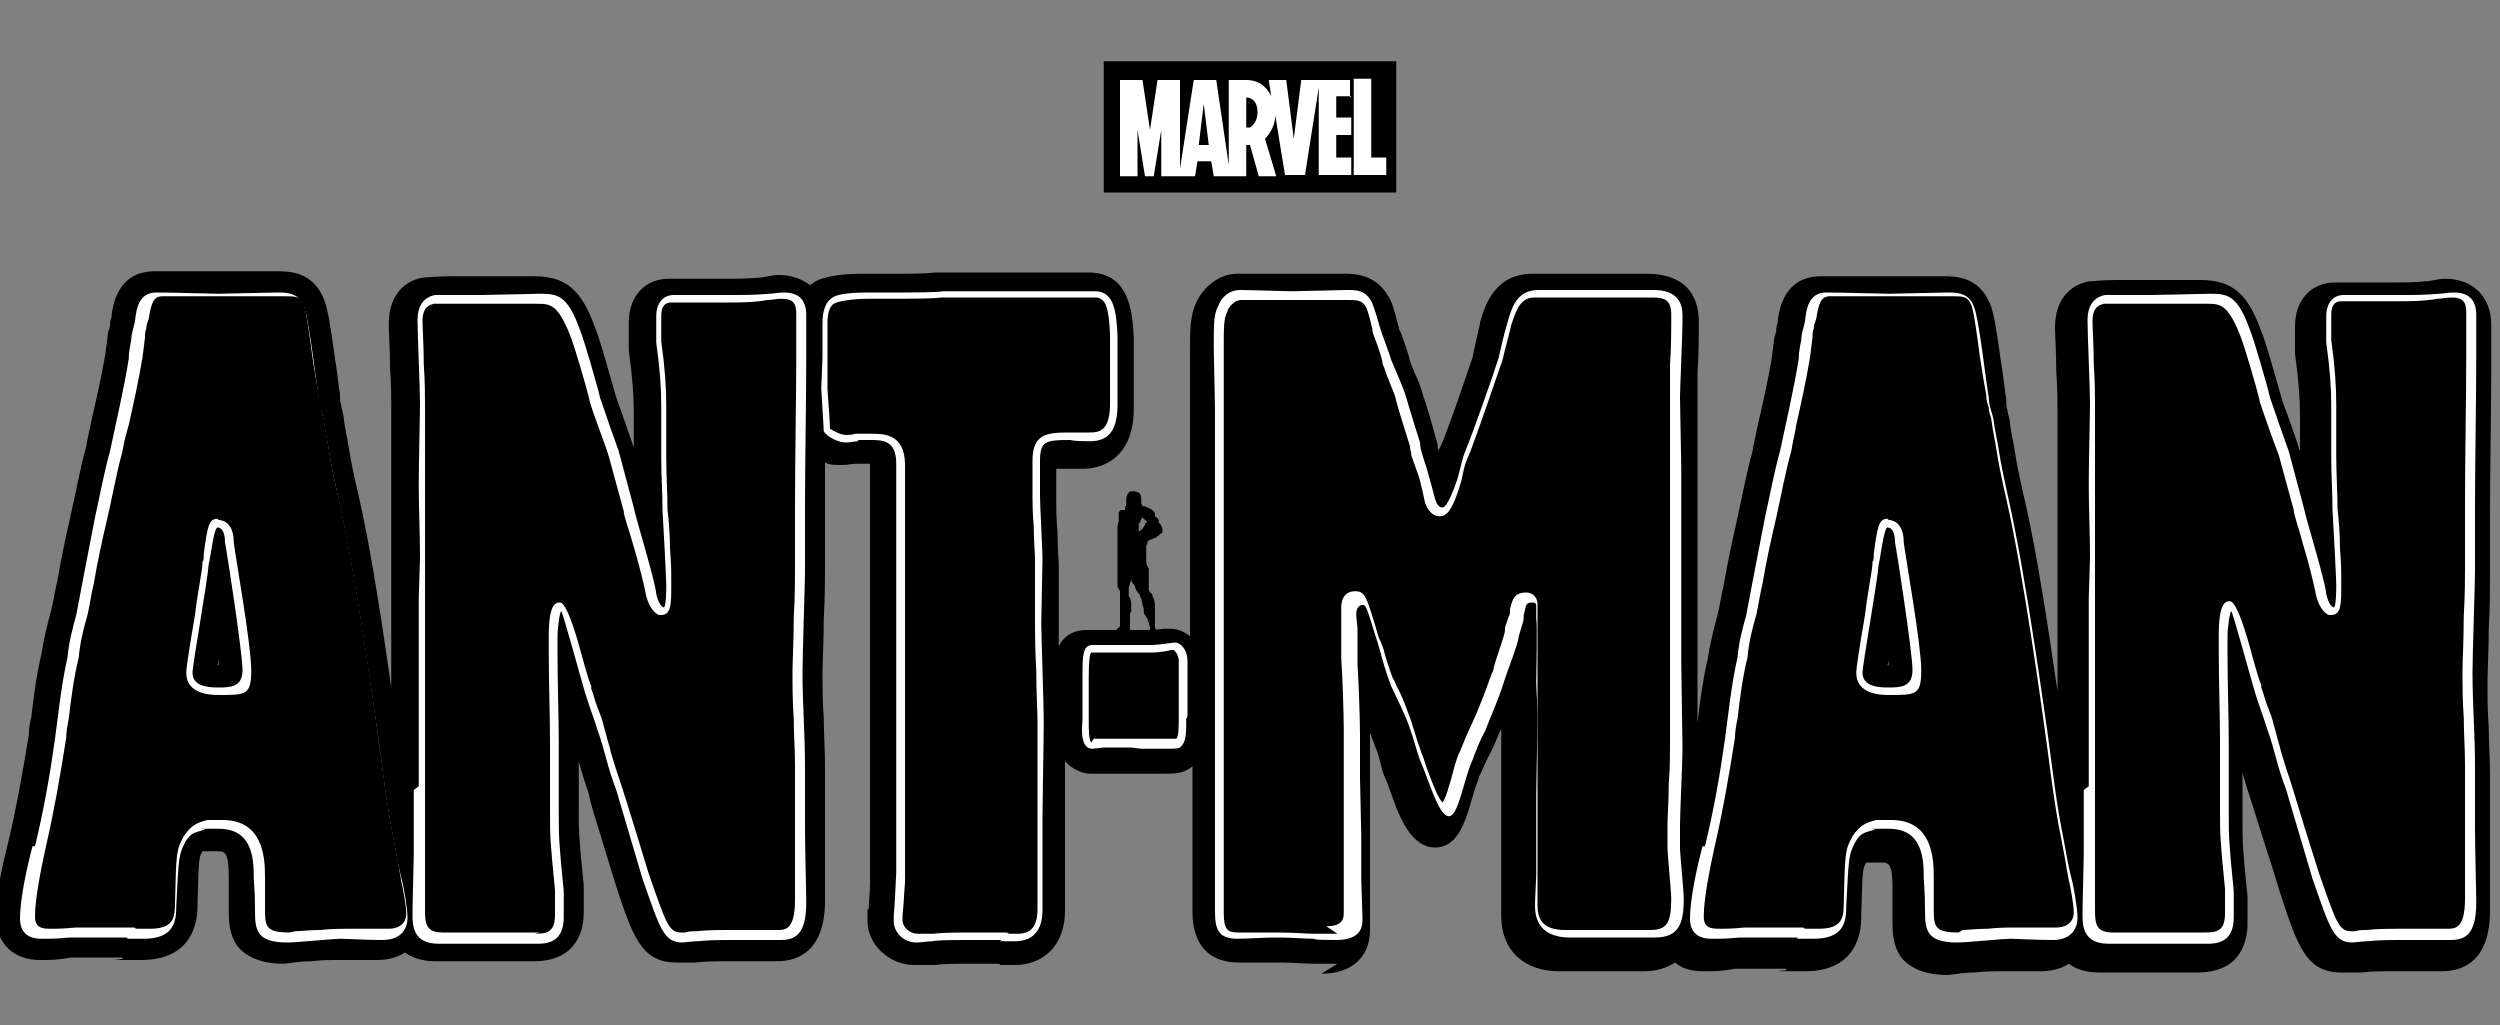
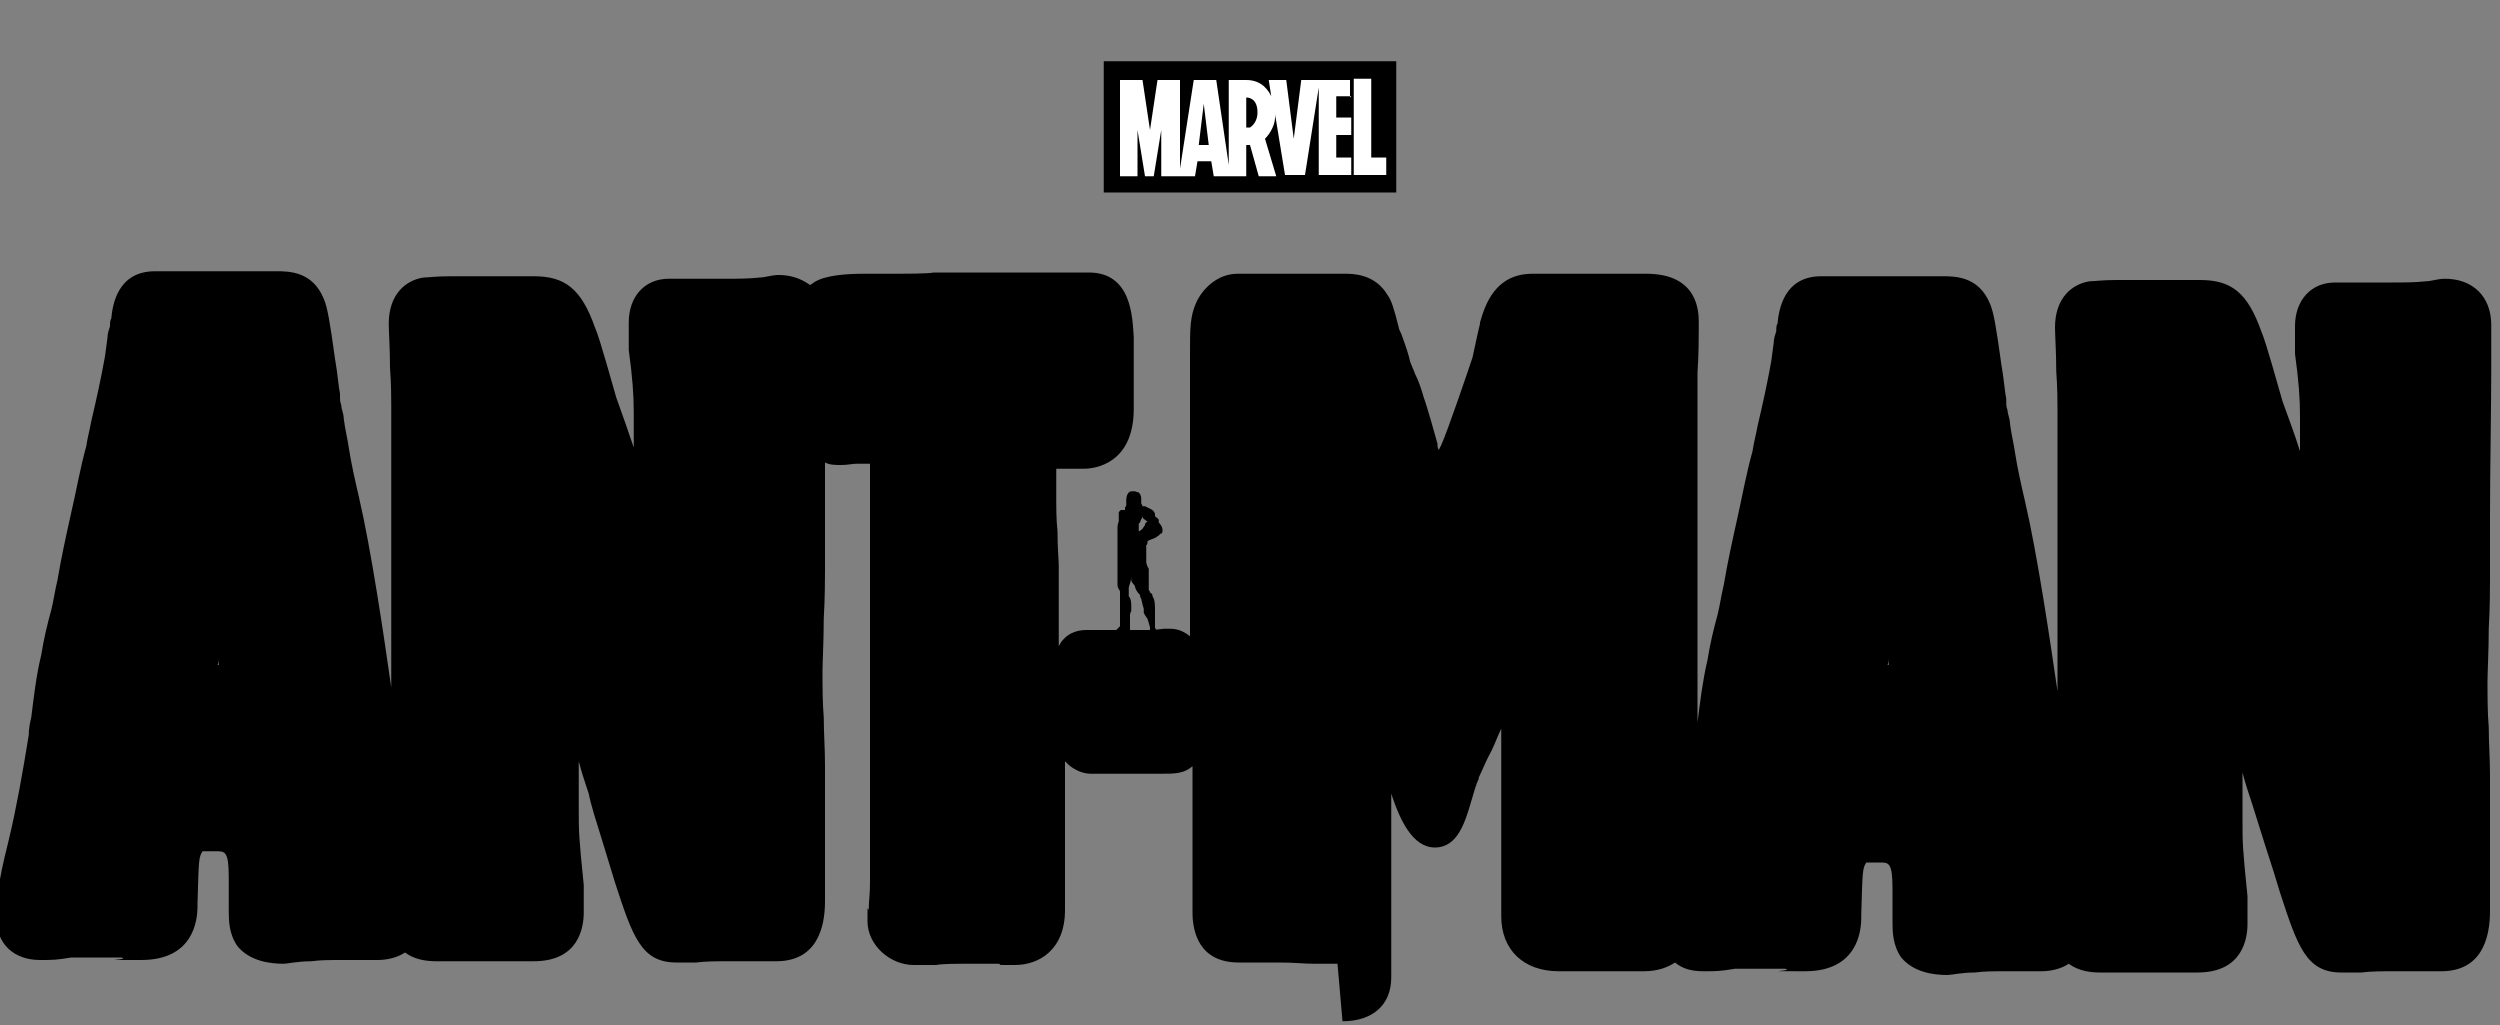
<svg xmlns="http://www.w3.org/2000/svg" viewBox="0 0 200 82" data-name="LIVE BRANDS" id="LIVE_BRANDS">
  <rect x="0" y="0" width="200" height="82" fill="#808080" stroke="none" />
  <defs>
    <style>
      .cls-1 {
        fill: #fff;
      }
    </style>
  </defs>
  <g>
    <path d="M92.6,50.8s0-.1,0-.1c0,0-.1-.3-.2-.5,0,0,0-.1,0-.2,0,0,0,0,0,0,0-.4,0-.8,0-1.2,0-.4,0-.8-.2-1.1,0,0,0,0,0,0,0-.1,0-.2-.2-.3,0,0,0-.1-.1-.2,0,0,0-.2,0-.2,0,0,0-.1,0-.2,0,0,0,0,0,0,0-.1,0-.2,0-.3,0,0,0,0,0,0,0,0,0,0,0,0,0,0,0,0,0,0,0,0,0,0,0,0,0,0,0,0,0,0,0,0,0,0,0,0,0,0,0,0,0,0,0,0,0-.1,0-.2v-.8c-.2-.3-.2-.6-.3-.8.1.5.3,1.3.3,1.6,0-.4-.1-.8-.2-1.1,0,0,0,0,0,0,0,0,0,0,0,0,0,0,0-.1,0-.2,0-.1,0-.2,0-.3,0-.2,0-.3,0-.5,0,0,0,0,0,0,0,0,0,0,0,0v-.2c0,0,0,0,0,0,0,0,0,0,0,0h0s0,0,0,0c0,0,0,0,0-.2,0,0,0-.1,0-.1,0,0,0,0,0-.1.1,0,.1-.2.1-.3,0,0,0,0,0,0,.3-.2.6-.2.8-.4,0,0,.2-.1.2-.2,0,0,0,0,0,0t0,0s0,0,0,0c0,0,0,0,.1,0,0,0,.1-.1.1-.2,0,0,0,0,0,0h0s0,0,0,0c0,0,0,0,0,0,0,0,0,0,0-.1,0,0,0,0,0,0,0,0,0,0,0,0,0-.2-.1-.4-.3-.6,0,0,0-.2,0-.2,0-.1-.2-.2-.3-.3,0,0,0,0,0,0,0,0,0-.1,0-.2,0,0-.1-.3-.4-.4,0,0,0,0,0,0h0c0,0-.4-.2-.4-.2,0,0-.1,0-.2,0,0,0,0-.1-.1-.2,0-.1,0-.3,0-.3,0-.2,0-.4-.2-.6l.3-.4s0,0,0,0l-.3.4c-.1,0-.2-.1-.4-.1-.2,0-.3,0-.4.1l-.3-.3s0,0,0,0l.3.3c-.1.1-.2.3-.2.6,0,0,0,.2,0,.4,0,0,0,.1-.1.2,0,0,0,.2,0,.2,0,0,0,0-.1,0,0,0,0,0,0,0,0,0,0,0-.1,0,0,0,0,0-.1,0,0,0-.1,0-.2.2,0,0,0,0,0,.2,0,0,0,.2,0,.3,0,0,0,.1,0,.2,0,0-.1.3-.1.4,0,0,0,.3,0,.4,0,0,0,0,0,.1,0,0,0,.2,0,.3,0,.2,0,.4,0,.7,0,.2,0,.4,0,.7,0,.2,0,.4,0,.6,0,0,0,0,0,0,0,0,0,.1,0,.2,0,.4,0,.9,0,1.3,0,0,0,0,0,0,0,.1,0,.3,0,.4,0,.2.1.3.2.5v.2h0s0,.1,0,.2c0,0,0,0,0,.1,0,0,0,.1,0,.2,0,.4,0,.7,0,1.1,0,0,0,0,0,0,0,.2,0,.4,0,.6,0,.1,0,.2,0,.4-.1.1-.3.3-.4.4,0,0,0,0-.1,0,0,0,0,0-.1,0,0,0,0,0-.1,0,0,0,0,0,0,0,0,0,0,0,0,.1,0,0,0,0,0,0,.1,0,.2,0,.3,0,.2,0,.3,0,.5,0,.1,0,.2-.1.4-.1,0,0,.2,0,.3,0,0,0,0,0,0,0,0,0,0,0,0,0,0-.1,0-.3,0-.4,0,0,0,0,0,0,0,0,0,0,0,0,0,0,0,0,0,0,0-.1,0-.2,0-.3,0,0,0-.2,0-.2,0,0,0-.2,0-.2,0,0,0-.2,0-.2,0,0,0-.2.1-.3,0-.1,0-.3,0-.4,0,0,0,0,0,0,0-.2,0-.6-.2-.8,0,0,0-.2,0-.3,0,0,0-.1,0-.2,0,0,0-.2,0-.2,0,0,0,0,0,0,.1-.3.2-.6.2-.9,0,0,0,0,0,.1,0,0,0,.2,0,.2,0,.2.2.3.3.5,0,.2.2.5.4.7,0,0,0,.2.1.3,0,0,.1.5.2.8,0,0,0,.2,0,.3,0,0,0,.1.3.5.1.3.2.7.2.7,0,0,0,0,0,0,0,.1,0,.2,0,.3,0,0,0,.2,0,.3,0,.1,0,.2,0,.3,0,0,0,0,0,0,0,0,0,.1,0,.2,0,0,0,0,0,0,0,0,0,0,0,0h0s0,0,0,0c0,0,0,0,0,0,0,0,.1,0,.2.1,0,0,0,0,0,0,0,0,0,0,.1,0,0,0,.1,0,.2,0,0,0,.1-.1.2-.2h0s0,0,0,0c0,0,0,0,0,0,0,0,0-.2,0-.2ZM91.2,43h0s0,0,0,0h0s0,0,0,0c0,0,0,0,0,0ZM91.6,42h0s0,0,0,0c0,0,0,0,0,0,0,0,0,0,0,0,0,0-.2.3-.2.3,0,0-.2.2-.3.2,0,0,0,0,0,0,0,0,0-.1,0-.1,0,0,0-.1,0-.2,0,0,0-.1,0-.1,0,0,0-.1,0-.2,0,0,.1-.1.1-.1,0-.1.2-.4.2-.5,0,0,0,.2.1.2,0,0,0,0,0,0,0,0,0,0,0,0,0,0,.2.2.3.2l-.2.2ZM89.5,49.6h0s0,0,0,0ZM92.6,50.9s0,0,0,0c0,0,0,0,0,0h0ZM92.6,50.9h0s0,0,0,0ZM91.2,43h0ZM88.9,44.1h0s0,0,0,0h0Z" data-name="ANT-mMAN Sil" id="ANT-mMAN_Sil" />
-     <path d="M107,77.1c-.1,0-.3,0-1.3,0-.3,0-.5,0-.6,0,0,0,0,0,0,0-.8,0-1.5-.1-2.8-.1s-.9,0-1.5,0c-.6,0-1.2,0-1.7,0-3.2,0-3.7-2.5-3.7-4s0-3,0-5.3c0-2.4,0-5,0-5.9s0-.3,0-.5c-.7.6-1.4.6-2.6.6h0c0,0-.1,0-.2,0,0,0-.1,0-.3,0s-.4,0-.6,0c-.2,0-.4,0-.6,0-.2,0-.4,0-.7,0,0,0-.1,0-.2,0,0,0-.3,0-.5,0-.4,0-.8,0-.9,0h0c-.3,0-.5,0-.6,0,0,0,0,0,0,0,0,0-.2,0-.2,0-.3,0-.5,0-.7,0h0c-.7,0-1.3-.3-1.8-.7-.1-.1-.2-.2-.3-.3,0,.2,0,.4,0,.6,0,1.6,0,3.3,0,3.9s0,1.6,0,2.4c0,.8,0,1.6,0,2.5s0,.7,0,1.2c0,.7,0,1.1,0,1.3,0,3.2-2.1,4.4-4,4.4s-.9,0-1.3-.1h-.1c-.6,0-1.2,0-1.9,0h-.9c-.3,0-1.7,0-2.1.1-.1,0-.2,0-.4,0s-.2,0-.4,0c-.3,0-.6,0-1,0-1.9,0-3.7-1.6-3.7-3.5s0-.6.1-1c0-.6.1-1.1.1-2.1v-.8c0-1.7,0-4.1,0-6.3,0-2.3,0-4.6,0-6.4s0-1.8,0-3.1c0-1.4,0-2.8,0-3.4,0-.9,0-1.7,0-2.6,0-.8,0-1.7,0-2.5v-5.4c0-.4,0-1,0-1.6,0-.5,0-1.1,0-1.4s0,0,0,0c-.1,0-.2,0-.3,0h-.8c-.3,0-.7.1-1.2.1s-.9,0-1.3-.2c0,1.3,0,2.4,0,3.3s0,1.4,0,2.4c0,1.2,0,2.4,0,2.9s0,2.2-.1,3.9c0,1.7-.1,3.5-.1,4.2,0,1.2,0,2.5.1,3.7,0,1.2.1,2.5.1,3.8s0,1.7,0,2.6c0,.8,0,1.6,0,2.4s0,1.5,0,2.7c0,1.3,0,2.7,0,3.2,0,2.2-.7,4.8-3.9,4.8s-.8,0-1.3,0c-.8,0-1.5,0-2.3,0-1.2,0-2.1,0-2.8.1,0,0-.2,0-.3,0-.1,0-.4,0-.6,0-.3,0-.5,0-.7,0-2.8,0-3.5-2.1-4.9-6.4,0,0,0,0,0,0-.3-1-.7-2.3-1.1-3.6-.4-1.3-.8-2.5-1-3.5-.3-.9-.6-1.8-.8-2.6,0,0,0,0,0-.1,0,.4,0,.7,0,1.1,0,1.2,0,2.5,0,2.9,0,1.7,0,2.1.4,6,0,0,0,.1,0,.2,0,.2,0,.6,0,.9,0,.4,0,.8,0,1.1,0,1.2-.4,3.9-4,3.9s-1.3,0-2.3,0c-1,0-2.1,0-2.4,0s-.8,0-1.4,0c-.7,0-1.4,0-1.7,0-.7,0-1.7-.1-2.5-.7-.6.4-1.4.6-2.2.6s-.9,0-1.8,0c-.6,0-1.4,0-1.6,0s-1.2,0-1.9.1c-1.1,0-1.9.2-2.2.2-1.1,0-2.7-.2-3.7-1.4-.7-1-.7-2.1-.7-2.9,0-.1,0-.8,0-1.2,0-.7,0-1.1,0-1.4h0c0-2.1-.3-2.1-1-2.1s-.1,0-.3,0c-.1,0-.3,0-.5,0-.1,0-.2,0-.3,0,0,0,0,0,0,0-.3.5-.3.6-.4,4.2,0,0,0,.2,0,.2,0,1.1-.3,4.3-4.5,4.3s-.7,0-1.6-.2c-.5,0-.8,0-2,0s-1.4,0-2,0c-1.2.2-1.5.2-2.5.2-2.1,0-3.5-1.3-3.5-3.4s.5-4.2,1-6.2c.6-2.5,1.1-5.3,1.6-8.4,0-.5.1-1,.2-1.4.2-1.6.4-3.4.8-5,.2-1.3.5-2.5.8-3.6.2-.8.3-1.6.5-2.4.3-1.8.7-3.6,1.1-5.4.4-1.7.7-3.5,1.2-5.3.1-.7.3-1.4.4-2,.4-1.7.8-3.5,1.1-5.2l.2-1.5c0-.3.1-.6.2-.9,0-.2,0-.5.1-.6h0c.1-1.1.5-3.8,3.5-3.8s1.4,0,2.6,0c1,0,2.1,0,2.4,0s1.4,0,2.3,0c1,0,2,0,2.4,0,1,0,2.9,0,3.8,2.2.3.7.5,1.9.9,4.8.2,1.1.3,2.4.4,2.8,0,0,0,.2,0,.2,0,.2,0,.5.1.7,0,.3.2.7.2,1.1.1.8.3,1.6.4,2.3,0,0,0,0,0,0,.2,1.3.5,2.6.8,3.9,1,4.3,2,11.1,2.6,15.3,0-2.3,0-5.4,0-6.9,0-.2,0-.6,0-1.5,0-.6,0-1.5,0-1.7,0-.9,0-1.9,0-2.8,0-1,0-2,0-3s0-1.8,0-3.2c0-1.4,0-2.9,0-3.4s0-1.8-.1-3.1c0-1.5-.1-2.9-.1-3.5,0-2.4,1.4-3.5,2.8-3.7.4,0,.9-.1,2.2-.1h1.9c.4,0,1.9,0,2.9,0,1.1,0,1.6,0,1.8,0,2.5,0,3.8,1,4.9,4.1.4.9,1.4,4.6,1.7,5.6.5,1.4,1,2.8,1.4,4,0-.2,0-.5,0-.7,0-.8,0-1.8,0-2.1,0-1.4-.1-2.8-.4-5,0,0,0-.1,0-.2,0-.2,0-.5,0-.8,0-.4,0-.8,0-1.2,0-2.1,1.3-3.5,3.2-3.5s.5,0,1,0c.4,0,.7,0,.9,0h2.6c1,0,1.9,0,2.8-.1.4,0,.9-.2,1.5-.2,1,0,1.8.3,2.5.8,0,0,.2-.1.3-.2.9-.6,2.7-.7,4-.7s.7,0,1.3,0c.5,0,1.2,0,1.4,0,.5,0,2.5,0,2.9-.1,0,0,.2,0,.3,0h3.7c.4,0,.7,0,1.1,0,.4,0,.7,0,1,0s.7,0,.8,0c.1,0,.3,0,.4,0h5.1c3.4,0,3.5,3.5,3.6,5.2,0,0,0,0,0,0,0,.4,0,1.5,0,2.7,0,1.2,0,2.5,0,3,0,4.4-3.1,4.8-4,4.8s-.4,0-1,0c-.3,0-.5,0-.6,0-.2,0-.4,0-.6,0,0,.6,0,1.9,0,2.5,0,0,0,.1,0,.2,0,.3,0,1.4.1,2.3,0,1.4.1,2.3.1,2.7s0,1.5,0,2.7c0,1,0,2.2,0,2.5s0,.7,0,1.3c.5-1,1.4-1.3,2.2-1.3h0c.1,0,.4,0,.7,0,.2,0,.4,0,.5,0h1.3c.9,0,1.3,0,1.6,0,.2,0,.4,0,.5,0,.1,0,.2,0,.3,0,.1,0,.6,0,1.3-.1.3,0,.4,0,.5,0,.6,0,1.1.2,1.6.6,0-.7,0-1.3,0-1.6s0-1.9,0-3.3c0-1.5,0-3.1,0-3.7s0-1.4,0-2.4c0-1.2,0-2.2,0-2.7s0-1.1,0-2c0-.8,0-1.6,0-1.9s0-1.4,0-2.3c0-1.1,0-2.2,0-2.7,0-2,0-3,.5-4.1.5-1.1,1.7-2.3,3.3-2.3s1,0,2.1,0c.9,0,1.8,0,2.1,0s1.2,0,2,0c1.2,0,2,0,2.4,0,.6,0,2.4,0,3.4,1.7.3.4.5,1,.9,2.6h0c0,.1.1.3.2.5.4,1.1.6,1.7.7,2.2.1.3.3.7.4,1,.3.6.5,1.2.7,1.9.2.5,1,3.3,1.1,3.7,0,.2,0,.3.1.5,0,0,0,0,0,0,0,0,.2-.4.2-.4.5-1.1,2.1-5.8,2.5-7,.2-.9.4-1.9.6-2.7,0,0,0,0,0-.1.4-1.4,1.2-3.9,4.2-3.9s1.3,0,2.4,0c1.2,0,2.5,0,3,0s.9,0,1.6,0c.9,0,1.7,0,2.1,0,3.7,0,4.2,2.4,4.2,3.8s0,.5,0,.6h0c0,.6,0,2.1-.1,3.5,0,1,0,2.2,0,2.5s0,1.5,0,2.6c0,1.3,0,2.6,0,3.1s0,1.7,0,3c0,1.4,0,2.9,0,3.5v2.9s0,0,0,0c0,1.5,0,5.7,0,5.9,0,.5,0,1.9,0,3.3,0,.4,0,.9,0,1.3,0,0,0,0,0-.1.2-1.6.4-3.3.8-5,.2-1.3.5-2.5.8-3.6.2-.8.3-1.6.5-2.4.3-1.8.7-3.6,1.1-5.4.4-1.8.7-3.5,1.2-5.3.1-.7.3-1.4.4-2,.4-1.7.8-3.5,1.1-5.2l.2-1.5c0-.3.1-.6.2-.9,0-.2,0-.5.1-.6h0c.1-1.1.5-3.8,3.5-3.8s1.4,0,2.6,0c1,0,2.1,0,2.4,0s1.4,0,2.3,0c1,0,2,0,2.4,0,1,0,2.9,0,3.8,2.2.3.7.5,1.9.9,4.8.2,1.1.3,2.4.4,2.8,0,0,0,.2,0,.2,0,.2,0,.5.1.7,0,.3.2.7.2,1.1.1.8.3,1.6.4,2.3,0,0,0,0,0,0,.2,1.3.5,2.6.8,3.9,1,4.3,2,11.1,2.6,15.2,0-2.3,0-5.4,0-6.9,0-.2,0-.6,0-1.5,0-.6,0-1.5,0-1.7,0-.9,0-1.9,0-2.8,0-1,0-2,0-3s0-1.8,0-3.2c0-1.4,0-2.9,0-3.4s0-1.8-.1-3.1c0-1.5-.1-2.9-.1-3.5,0-2.4,1.4-3.5,2.8-3.7.4,0,.9-.1,2.2-.1h1.9c.4,0,1.9,0,2.9,0,1.1,0,1.6,0,1.8,0,2.5,0,3.8,1,4.9,4.1.4.9,1.4,4.6,1.7,5.6.5,1.4,1,2.7,1.4,4,0-.2,0-.5,0-.7,0-.8,0-1.8,0-2.1,0-1.4-.1-2.8-.4-5,0,0,0-.1,0-.2,0-.2,0-.5,0-.8,0-.4,0-.8,0-1.2,0-2.1,1.3-3.5,3.2-3.5s.5,0,1,0c.4,0,.7,0,.9,0h2.6c1,0,1.9,0,2.8-.1.4,0,.9-.2,1.5-.2,2.2,0,3.7,1.4,3.7,3.7,0,0,0,3.6,0,3.6,0,2.6-.1,8.5-.1,11.5s0,1.4,0,2.4c0,1.2,0,2.4,0,2.9s0,2.2-.1,3.9c0,1.7-.1,3.5-.1,4.2,0,1.2,0,2.5.1,3.7,0,1.2.1,2.5.1,3.8s0,1.7,0,2.6c0,.8,0,1.6,0,2.4s0,1.5,0,2.7c0,1.3,0,2.7,0,3.2,0,2.2-.7,4.8-3.9,4.8s-.8,0-1.3,0c-.8,0-1.5,0-2.3,0-1.2,0-2,0-2.8.1,0,0-.2,0-.3,0-.1,0-.4,0-.6,0-.3,0-.5,0-.7,0-2.8,0-3.5-2.1-4.9-6.4,0,0,0,0,0,0-.3-1-.7-2.3-1.1-3.5-.4-1.3-.8-2.5-1.1-3.5-.3-.9-.6-1.8-.8-2.6,0,0,0,0,0-.1,0,.4,0,.7,0,1.1,0,1.2,0,2.5,0,2.9,0,1.7,0,2.1.4,6,0,0,0,.1,0,.2,0,.2,0,.6,0,.9,0,.4,0,.8,0,1.1,0,1.2-.4,3.9-4,3.9s-1.3,0-2.3,0c-1,0-2.1,0-2.4,0s-.8,0-1.4,0c-.7,0-1.4,0-1.7,0-.7,0-1.7-.1-2.5-.7-.6.4-1.4.6-2.2.6s-.9,0-1.8,0c-.6,0-1.4,0-1.6,0s-1.2,0-1.9.1c-1.1,0-1.9.2-2.2.2-1.1,0-2.7-.2-3.7-1.4-.7-1-.7-2.1-.7-2.9,0-.1,0-.8,0-1.2,0-.7,0-1.1,0-1.4h0c0-2.1-.3-2.1-1-2.1s-.1,0-.3,0c-.1,0-.3,0-.5,0-.1,0-.2,0-.3,0,0,0,0,0,0,0-.3.5-.3.6-.4,4.2,0,0,0,.2,0,.2,0,1.1-.3,4.3-4.5,4.3s-.7,0-1.6-.2c-.5,0-.8,0-2,0s-1.4,0-2,0c-1.2.2-1.5.2-2.5.2s-1.7-.2-2.3-.7c-.6.4-1.4.7-2.5.7s-1.1,0-2,0c-.8,0-1.6,0-1.9,0s-.8,0-1.4,0c-.6,0-1.3,0-1.5,0-2.8,0-4.6-1.7-4.6-4.4s0-.6,0-1.3c0-.4,0-1.1,0-1.2s0-.1,0-.2c0-.6,0-1.4,0-2.2v-4c0-.4,0-1.7,0-2.9,0-1.3,0-2.7,0-3.2s0,0,0,0c-.3.6-.5,1.2-.8,1.8,0,0,0,0,0,0-.4.7-.7,1.5-1,2.1,0,0,0,0,0,.1-.2.4-.4,1.1-.6,1.8-.5,1.7-1.1,3.7-2.9,3.7s-2.8-2.2-3.5-4.3c-.2-.5-.3-.9-.5-1.3,0,0,0,0,0,0-.2-.4-.3-.9-.4-1.3-.1-.4-.2-.8-.4-1.2,0,0,0,0,0,0-.1-.4-.3-.7-.4-1.1,0,.5,0,.9,0,1.1v3.4c0,.3,0,1.3,0,2.1,0,1.1,0,2.1,0,2.5s0,1,0,1.8c0,.7,0,1.5,0,1.7s0,.9,0,1.5c0,.9,0,1.4,0,1.7,0,2.2-1.5,3.5-3.9,3.5ZM151.1,53.2c0-.2,0-.4,0-.7,0,.3,0,.5-.1.7,0,0,.1,0,.2,0ZM17.5,53.2c0-.2,0-.4,0-.7,0,.3,0,.5-.1.7,0,0,.1,0,.2,0Z" />
-     <path d="M2.8,67.7c.7-2.9,1.2-5.7,1.6-8.6.3-2.2.5-4.3,1-6.5.1-1.2.4-2.3.7-3.4.5-2.6,1-5.3,1.5-7.8.4-1.8.7-3.5,1.2-5.3.5-2.4,1.1-4.9,1.5-7.4,0-.5.1-1,.2-1.5,0-.5.2-1,.3-1.5.1-1,.3-2.3,1.7-2.3s4.3.1,5,.1,4-.1,4.7-.1,1.7,0,2.1,1.1c.4.8,1,6.2,1.2,7.3,0,.7.3,1.2.4,1.9.1.8.3,1.6.4,2.3.2,1.3.5,2.6.8,4,1.4,6.2,2.9,17.3,3.1,18.6.4,2.9.7,5.7,1.3,8.6.2,1.1.4,2.3.7,3.4.1.4.4,2.1.4,2.8,0,1.1-.7,1.8-2,1.8s-2.9-.1-3.4-.1-3.5.3-4.2.3c-2.5,0-2.6-1-2.6-2.6s-.1-2.2-.1-2.6c0-1.5-.1-3.9-2.8-3.9s-.6,0-1.2.1c-.8.2-1.1.3-1.5,1-.5,1-.5,1.1-.7,5.1,0,1.1-.1,2.6-2.6,2.6s-.8,0-1.4-.1c-.6,0-1,0-2.3,0s-1.5,0-2.2,0c-1.2.1-1.3.1-2.3.1-1.5,0-1.7-1-1.7-1.6,0-1.5.5-3.9,1-5.8ZM16.7,45.1c-.1,1.4-1.3,8.1-1.3,8.7,0,1,1,1.2,2,1.2s2,0,2-1.4-1.3-9.8-1.4-10.2c0-.9-.3-1.2-.6-1.2s-.6,2.7-.7,2.9ZM33.5,62.9c0-.9,0-5.1,0-6.1,0-2.1,0-6.9,0-8.9,0-.3.1-2.9.1-3.3,0-1.9-.1-3.9-.1-5.8s.1-5.6.1-6.6-.2-5.6-.2-6.6.4-1.8,1.4-2c.1,0,1.5,0,1.8,0h1.9c.7,0,4.3-.1,4.7-.1,1.4,0,2.2.1,3.2,2.9.3.7,1.4,4.5,1.6,5.4.5,1.5,1,2.9,1.5,4.3.4,1.5.8,3,1.2,4.5.2,1,1.7,5.8,1.8,6.9.2,1,.6,1.1.6,1.1.2,0,.2-1.6.2-1.8,0-.5-.2-4.3-.3-6,0-1.4-.1-2.8-.1-4.2s0-3.4,0-4.1c0-1.5-.1-2.9-.4-5.1,0-.5,0-1.4,0-2.1,0-1,.5-1.7,1.4-1.7s1.6,0,1.9,0h2.6c1,0,2.1,0,3.1-.1.4,0,.7-.1,1.2-.1,1,0,1.8.4,1.8,1.8v3.6c0,2.7-.1,8.7-.1,11.5s0,4.5,0,5.4-.2,6.7-.2,8.1c0,2.5.2,5,.2,7.5s0,3.4,0,5,.1,4.9.1,5.9c0,2.6-.9,3-2.1,3s-.7,0-1,0c-.9,0-1.7,0-2.5,0-1.3,0-2.2,0-3.1.1-.4,0-1.1.1-1.2.1-1.5,0-1.8-1.1-3.2-5.1-.6-2-1.5-5.1-2.1-7.1-.3-.8-.6-1.7-.8-2.5-.2-.7-.4-1.5-.7-2.3-.3-1-.7-2-1-3-.3-1-1.8-6.5-1.9-6.5-.1,0-.3,1.2-.3,2.1s0,.7,0,1.1c0,2.6.1,5.3.1,7.3s0,4.8,0,5.7c0,1.8,0,2.2.4,6.2,0,.5,0,1.5,0,2.1,0,2.1-1.5,2.1-2.2,2.1s-4,0-4.7,0-2.6,0-3.1,0c-2.1,0-2.1-1.5-2.1-2.4s.1-4,.1-4.7v-5.2ZM68.7,35.3c-.4,0-.7.1-1,.1-.6,0-1.5-.4-1.8-.9,0-.3-.2-3.2-.2-3.4s.1-2.2.1-2.6,0-2.2,0-2.6,0-1.6.8-2.1c.6-.4,2.3-.4,3.1-.4s2.2,0,2.6,0,2.6,0,3.2-.1h3.7c.7,0,1.4,0,2.1,0s1,0,1.2,0h5.1c1.6,0,1.7,1.8,1.8,3.5,0,.8,0,4.8,0,5.6,0,2-.7,2.9-2.2,2.9s-1.4-.1-1.6-.1c-2,0-2.4.1-2.4,1.7s0,2.1,0,2.8c0,.7.2,4.3.2,5s-.1,4.4-.1,5.2.2,6.5.2,7.8-.1,6.5-.1,7.6,0,3.2,0,4.8,0,2.2,0,2.6c0,.6,0,2.6-2.2,2.6s-.7,0-1.2-.1c-.7,0-1.4,0-2.1,0h-.9c-.4,0-2.1,0-2.4.1-.4,0-.9.1-1.3.1-1,0-1.8-.8-1.8-1.7s0-.4,0-.5c.1-1,.1-1.6.2-3.4,0-3.5,0-9.2,0-12.7s0-5.4,0-6.5c0-1.7,0-3.4,0-5.1v-5.4c0-.8,0-2.2,0-3,0-1.9-1.1-1.9-2.1-1.9h-1ZM94.9,57.5c0,1.1,0,1.8-.4,2.2-.2.2-.3.2-1.5.2-.5,0-1.3,0-1.7,0-.1,0-.7-.1-.8-.1-.1,0-1.3,0-1.5,0-.3,0-.5,0-.7,0-.1,0-.8.1-.9.1-.9,0-.9-1.3-.8-2.3,0-.5,0-2.9,0-3.5,0-1.6,0-2.5.8-2.5.2,0,.9,0,1.1,0h1c.4,0,1.4,0,1.7,0,.3,0,.7,0,1,0,.3,0,1.8-.2,1.8-.2.4,0,1,.5,1,1.5,0,.3,0,1.9,0,2.3v2.1ZM108.8,62.2c0,.7.1,3.9.1,4.6s0,3,0,3.5.1,2.7.1,3.2,0,1.7-2.1,1.7-1.7-.1-1.8-.1c-.8,0-1.6-.1-2.9-.1s-2.3.1-3.2.1c-1.5,0-1.8-.7-1.8-2.2s0-9.4,0-11.2,0-10.9,0-13,0-5.9,0-7,0-4.3,0-5.1,0-3.3,0-3.9-.1-4.2-.1-5c0-1.9,0-2.6.4-3.3.1-.4.7-1.2,1.7-1.2s3.5.1,4.2.1,3.7-.1,4.4-.1,1.4,0,1.9.9c.2.3.6,1.8.7,2.1.1.4.8,2.2.9,2.6.4,1,.9,2,1.2,3,.1.4,1,3.3,1.1,3.6,0,.3.1.7.2,1,.1.4.3.9.4,1.3.1.3.5,1.8.6,2.2.2.7.5.7.6.7.4,0,1-1.7,1.2-2.3.4-1.5.4-1.7.7-2.4.5-1.2,2.2-6,2.6-7.3.2-.9.4-1.8.7-2.8.4-1.5.9-2.6,2.5-2.6s4.5,0,5.4,0,3.1,0,3.7,0,2.4,0,2.4,2,0,.4,0,.5c0,1-.2,5.4-.2,6.1s.1,4.8.1,5.7,0,5.4,0,6.5v2.9c0,1.5,0,5.9,0,6,0,1,.1,5.9.1,7s-.2,5.1-.2,6.1v1.8c0,.6.3,3.4.3,4.1,0,2-.4,3.1-2.3,3.1s-3.3,0-3.9,0-2.5,0-2.9,0c-2.8,0-2.8-2-2.8-2.6s.1-2.1.1-2.5c0-.7,0-1.5,0-2.3v-4c0-.9.1-5.1.1-6.2s-.1-2.3-.1-2.8.1-4.7,0-5.1v-1c0-.1,0-.3-.3-.3-.5,0-.5.1-.7,1,0,.2,0,.4-.1.7-.1.3-.2.7-.3,1,0,.5-1,3-1.2,3.7-.4,1.3-1,2.6-1.5,3.9-.4.7-.7,1.5-1,2.3-.7,1.5-1.1,4.5-1.9,4.5s-1.6-2.9-2.3-4.5c-.3-.8-.5-1.7-.8-2.5-.4-1.2-1-2.3-1.5-3.4-.4-1-.7-2.1-1-3.2-1-3.2-1-3.3-1.3-3.3s-.5.3-.5.7.1,1,.1,1.2,0,1,0,1.2c0,.6,0,1.2,0,1.7.1,1.3.2,4.6.2,5.6v3.4ZM136.4,67.7c.7-2.9,1.2-5.7,1.6-8.6.3-2.2.5-4.3,1-6.5.1-1.2.4-2.3.7-3.4.5-2.6,1-5.3,1.5-7.8.4-1.8.7-3.5,1.2-5.3.5-2.4,1.1-4.9,1.5-7.4,0-.5.1-1,.2-1.5,0-.5.2-1,.3-1.5.1-1,.3-2.3,1.7-2.3s4.3.1,5,.1,4-.1,4.7-.1,1.7,0,2.1,1.1c.4.8,1,6.2,1.2,7.3,0,.7.3,1.2.4,1.9.1.8.3,1.6.4,2.3.2,1.3.5,2.6.8,4,1.4,6.2,2.9,17.3,3.1,18.6.4,2.9.7,5.7,1.3,8.6.2,1.1.4,2.3.7,3.4.1.4.4,2.1.4,2.8,0,1.1-.7,1.8-2,1.8s-2.9-.1-3.4-.1-3.5.3-4.2.3c-2.5,0-2.6-1-2.6-2.6s-.1-2.2-.1-2.6c0-1.5-.1-3.9-2.8-3.9s-.6,0-1.2.1c-.8.2-1.1.3-1.5,1-.5,1-.5,1.1-.7,5.1,0,1.1-.1,2.6-2.6,2.6s-.8,0-1.4-.1c-.6,0-1,0-2.3,0s-1.5,0-2.2,0c-1.2.1-1.3.1-2.3.1-1.5,0-1.7-1-1.7-1.6,0-1.5.5-3.9,1-5.8ZM150.3,45.1c-.1,1.4-1.3,8.1-1.3,8.7,0,1,1,1.2,2,1.2s2,0,2-1.4-1.3-9.8-1.4-10.2c0-.9-.3-1.2-.6-1.2s-.6,2.7-.7,2.9ZM167.1,62.9c0-.9,0-5.1,0-6.1,0-2.1,0-6.9,0-8.9,0-.3.1-2.9.1-3.3,0-1.9-.1-3.9-.1-5.8s.1-5.6.1-6.6-.2-5.6-.2-6.6.4-1.8,1.4-2c.1,0,1.5,0,1.8,0h1.9c.7,0,4.3-.1,4.7-.1,1.4,0,2.2.1,3.2,2.9.3.7,1.4,4.5,1.6,5.4.5,1.5,1,2.9,1.5,4.3.4,1.5.8,3,1.2,4.5.2,1,1.7,5.8,1.8,6.9.2,1,.6,1.1.6,1.1.2,0,.2-1.6.2-1.8,0-.5-.2-4.3-.3-6,0-1.4-.1-2.8-.1-4.2s0-3.4,0-4.1c0-1.5-.1-2.9-.4-5.1,0-.5,0-1.4,0-2.1,0-1,.5-1.7,1.4-1.7s1.6,0,1.9,0h2.6c1,0,2.1,0,3.1-.1.4,0,.7-.1,1.2-.1,1,0,1.8.4,1.8,1.8v3.6c0,2.7-.1,8.7-.1,11.5s0,4.5,0,5.4-.2,6.7-.2,8.1c0,2.5.2,5,.2,7.5s0,3.4,0,5,.1,4.9.1,5.9c0,2.6-.9,3-2.1,3s-.7,0-1,0c-.9,0-1.7,0-2.5,0-1.3,0-2.2,0-3.1.1-.4,0-1.1.1-1.2.1-1.5,0-1.8-1.1-3.2-5.1-.6-2-1.5-5.1-2.1-7.1-.3-.8-.6-1.7-.8-2.5-.2-.7-.4-1.5-.7-2.3-.3-1-.7-2-1-3-.3-1-1.8-6.5-1.9-6.5-.1,0-.3,1.2-.3,2.1s0,.7,0,1.1c0,2.6.1,5.3.1,7.3s0,4.8,0,5.7c0,1.8,0,2.2.4,6.2,0,.5,0,1.5,0,2.1,0,2.1-1.5,2.1-2.2,2.1s-4,0-4.7,0-2.6,0-3.1,0c-2.1,0-2.1-1.5-2.1-2.4s.1-4,.1-4.7v-5.2Z" class="cls-1" />
+     <path d="M107,77.1c-.1,0-.3,0-1.3,0-.3,0-.5,0-.6,0,0,0,0,0,0,0-.8,0-1.5-.1-2.8-.1s-.9,0-1.5,0c-.6,0-1.2,0-1.7,0-3.2,0-3.7-2.5-3.7-4s0-3,0-5.3c0-2.4,0-5,0-5.9s0-.3,0-.5c-.7.6-1.4.6-2.6.6h0c0,0-.1,0-.2,0,0,0-.1,0-.3,0s-.4,0-.6,0c-.2,0-.4,0-.6,0-.2,0-.4,0-.7,0,0,0-.1,0-.2,0,0,0-.3,0-.5,0-.4,0-.8,0-.9,0h0c-.3,0-.5,0-.6,0,0,0,0,0,0,0,0,0-.2,0-.2,0-.3,0-.5,0-.7,0h0c-.7,0-1.3-.3-1.8-.7-.1-.1-.2-.2-.3-.3,0,.2,0,.4,0,.6,0,1.6,0,3.3,0,3.9s0,1.6,0,2.4c0,.8,0,1.6,0,2.5s0,.7,0,1.2c0,.7,0,1.1,0,1.3,0,3.2-2.1,4.4-4,4.4s-.9,0-1.3-.1h-.1c-.6,0-1.2,0-1.9,0h-.9c-.3,0-1.7,0-2.1.1-.1,0-.2,0-.4,0s-.2,0-.4,0c-.3,0-.6,0-1,0-1.9,0-3.7-1.6-3.7-3.5s0-.6.1-1c0-.6.1-1.1.1-2.1v-.8c0-1.7,0-4.1,0-6.3,0-2.3,0-4.6,0-6.4s0-1.8,0-3.1c0-1.4,0-2.8,0-3.4,0-.9,0-1.7,0-2.6,0-.8,0-1.7,0-2.5v-5.4c0-.4,0-1,0-1.6,0-.5,0-1.1,0-1.4s0,0,0,0c-.1,0-.2,0-.3,0h-.8c-.3,0-.7.1-1.2.1s-.9,0-1.3-.2c0,1.3,0,2.4,0,3.3s0,1.4,0,2.4c0,1.2,0,2.4,0,2.9s0,2.2-.1,3.9c0,1.7-.1,3.5-.1,4.2,0,1.2,0,2.5.1,3.7,0,1.2.1,2.5.1,3.8s0,1.7,0,2.6c0,.8,0,1.6,0,2.4s0,1.5,0,2.7c0,1.3,0,2.7,0,3.2,0,2.2-.7,4.8-3.9,4.8s-.8,0-1.3,0c-.8,0-1.5,0-2.3,0-1.2,0-2.1,0-2.8.1,0,0-.2,0-.3,0-.1,0-.4,0-.6,0-.3,0-.5,0-.7,0-2.8,0-3.5-2.1-4.9-6.4,0,0,0,0,0,0-.3-1-.7-2.3-1.1-3.6-.4-1.3-.8-2.5-1-3.5-.3-.9-.6-1.8-.8-2.6,0,0,0,0,0-.1,0,.4,0,.7,0,1.1,0,1.2,0,2.5,0,2.9,0,1.7,0,2.1.4,6,0,0,0,.1,0,.2,0,.2,0,.6,0,.9,0,.4,0,.8,0,1.1,0,1.2-.4,3.9-4,3.9s-1.3,0-2.3,0c-1,0-2.1,0-2.4,0s-.8,0-1.4,0c-.7,0-1.4,0-1.7,0-.7,0-1.7-.1-2.5-.7-.6.4-1.4.6-2.2.6s-.9,0-1.8,0c-.6,0-1.4,0-1.6,0s-1.2,0-1.9.1c-1.1,0-1.9.2-2.2.2-1.1,0-2.7-.2-3.7-1.4-.7-1-.7-2.1-.7-2.9,0-.1,0-.8,0-1.2,0-.7,0-1.1,0-1.4h0c0-2.1-.3-2.1-1-2.1s-.1,0-.3,0c-.1,0-.3,0-.5,0-.1,0-.2,0-.3,0,0,0,0,0,0,0-.3.5-.3.6-.4,4.2,0,0,0,.2,0,.2,0,1.1-.3,4.3-4.5,4.3s-.7,0-1.6-.2c-.5,0-.8,0-2,0s-1.4,0-2,0c-1.2.2-1.5.2-2.5.2-2.1,0-3.5-1.3-3.5-3.4s.5-4.2,1-6.2c.6-2.5,1.1-5.3,1.6-8.4,0-.5.1-1,.2-1.4.2-1.6.4-3.4.8-5,.2-1.3.5-2.5.8-3.6.2-.8.3-1.6.5-2.4.3-1.8.7-3.6,1.1-5.4.4-1.7.7-3.5,1.2-5.3.1-.7.3-1.4.4-2,.4-1.7.8-3.5,1.1-5.2l.2-1.5c0-.3.1-.6.2-.9,0-.2,0-.5.1-.6h0c.1-1.1.5-3.8,3.5-3.8s1.4,0,2.6,0c1,0,2.1,0,2.4,0s1.4,0,2.3,0c1,0,2,0,2.4,0,1,0,2.9,0,3.8,2.2.3.7.5,1.9.9,4.8.2,1.1.3,2.4.4,2.8,0,0,0,.2,0,.2,0,.2,0,.5.1.7,0,.3.2.7.2,1.1.1.8.3,1.6.4,2.3,0,0,0,0,0,0,.2,1.3.5,2.6.8,3.9,1,4.3,2,11.1,2.6,15.3,0-2.3,0-5.4,0-6.9,0-.2,0-.6,0-1.5,0-.6,0-1.5,0-1.7,0-.9,0-1.9,0-2.8,0-1,0-2,0-3s0-1.8,0-3.2c0-1.4,0-2.9,0-3.4s0-1.8-.1-3.1c0-1.5-.1-2.9-.1-3.5,0-2.4,1.4-3.5,2.8-3.7.4,0,.9-.1,2.2-.1h1.9c.4,0,1.9,0,2.9,0,1.1,0,1.6,0,1.8,0,2.5,0,3.8,1,4.9,4.1.4.9,1.4,4.6,1.7,5.6.5,1.4,1,2.8,1.4,4,0-.2,0-.5,0-.7,0-.8,0-1.8,0-2.1,0-1.4-.1-2.8-.4-5,0,0,0-.1,0-.2,0-.2,0-.5,0-.8,0-.4,0-.8,0-1.2,0-2.1,1.3-3.5,3.2-3.5s.5,0,1,0c.4,0,.7,0,.9,0h2.6c1,0,1.9,0,2.8-.1.4,0,.9-.2,1.5-.2,1,0,1.8.3,2.5.8,0,0,.2-.1.3-.2.9-.6,2.7-.7,4-.7s.7,0,1.3,0c.5,0,1.2,0,1.4,0,.5,0,2.5,0,2.9-.1,0,0,.2,0,.3,0h3.7c.4,0,.7,0,1.1,0,.4,0,.7,0,1,0s.7,0,.8,0c.1,0,.3,0,.4,0h5.1c3.4,0,3.5,3.5,3.6,5.2,0,0,0,0,0,0,0,.4,0,1.5,0,2.7,0,1.2,0,2.5,0,3,0,4.4-3.1,4.8-4,4.8s-.4,0-1,0c-.3,0-.5,0-.6,0-.2,0-.4,0-.6,0,0,.6,0,1.9,0,2.5,0,0,0,.1,0,.2,0,.3,0,1.4.1,2.3,0,1.4.1,2.3.1,2.7s0,1.5,0,2.7c0,1,0,2.2,0,2.5s0,.7,0,1.3c.5-1,1.4-1.3,2.2-1.3h0c.1,0,.4,0,.7,0,.2,0,.4,0,.5,0h1.3c.9,0,1.3,0,1.6,0,.2,0,.4,0,.5,0,.1,0,.2,0,.3,0,.1,0,.6,0,1.3-.1.3,0,.4,0,.5,0,.6,0,1.1.2,1.6.6,0-.7,0-1.3,0-1.6s0-1.9,0-3.3c0-1.5,0-3.1,0-3.7s0-1.4,0-2.4c0-1.2,0-2.2,0-2.7s0-1.1,0-2c0-.8,0-1.6,0-1.9s0-1.4,0-2.3c0-1.1,0-2.2,0-2.7,0-2,0-3,.5-4.1.5-1.1,1.7-2.3,3.3-2.3s1,0,2.1,0c.9,0,1.8,0,2.1,0s1.2,0,2,0c1.2,0,2,0,2.4,0,.6,0,2.4,0,3.4,1.7.3.4.5,1,.9,2.6h0c0,.1.1.3.2.5.4,1.1.6,1.7.7,2.2.1.3.3.7.4,1,.3.6.5,1.2.7,1.9.2.5,1,3.3,1.1,3.7,0,.2,0,.3.1.5,0,0,0,0,0,0,0,0,.2-.4.2-.4.5-1.1,2.1-5.8,2.5-7,.2-.9.4-1.9.6-2.7,0,0,0,0,0-.1.4-1.4,1.2-3.9,4.2-3.9s1.3,0,2.4,0c1.2,0,2.5,0,3,0s.9,0,1.6,0c.9,0,1.7,0,2.1,0,3.7,0,4.2,2.4,4.2,3.8s0,.5,0,.6h0c0,.6,0,2.1-.1,3.5,0,1,0,2.2,0,2.5s0,1.5,0,2.6c0,1.3,0,2.6,0,3.1s0,1.7,0,3c0,1.4,0,2.9,0,3.5v2.9s0,0,0,0c0,1.5,0,5.7,0,5.9,0,.5,0,1.9,0,3.3,0,.4,0,.9,0,1.3,0,0,0,0,0-.1.2-1.6.4-3.3.8-5,.2-1.3.5-2.5.8-3.6.2-.8.3-1.6.5-2.4.3-1.8.7-3.6,1.1-5.4.4-1.8.7-3.5,1.2-5.3.1-.7.3-1.4.4-2,.4-1.7.8-3.5,1.1-5.2l.2-1.5c0-.3.1-.6.2-.9,0-.2,0-.5.1-.6h0c.1-1.1.5-3.8,3.5-3.8s1.4,0,2.6,0c1,0,2.1,0,2.4,0s1.4,0,2.3,0c1,0,2,0,2.4,0,1,0,2.9,0,3.8,2.2.3.7.5,1.9.9,4.8.2,1.1.3,2.4.4,2.8,0,0,0,.2,0,.2,0,.2,0,.5.1.7,0,.3.2.7.2,1.1.1.8.3,1.6.4,2.3,0,0,0,0,0,0,.2,1.3.5,2.6.8,3.9,1,4.3,2,11.1,2.6,15.2,0-2.3,0-5.4,0-6.9,0-.2,0-.6,0-1.5,0-.6,0-1.5,0-1.7,0-.9,0-1.9,0-2.8,0-1,0-2,0-3s0-1.8,0-3.2c0-1.4,0-2.9,0-3.4s0-1.8-.1-3.1c0-1.5-.1-2.9-.1-3.5,0-2.4,1.4-3.5,2.8-3.7.4,0,.9-.1,2.2-.1h1.9c.4,0,1.9,0,2.9,0,1.1,0,1.6,0,1.8,0,2.5,0,3.8,1,4.9,4.1.4.9,1.4,4.6,1.7,5.6.5,1.4,1,2.7,1.4,4,0-.2,0-.5,0-.7,0-.8,0-1.8,0-2.1,0-1.4-.1-2.8-.4-5,0,0,0-.1,0-.2,0-.2,0-.5,0-.8,0-.4,0-.8,0-1.2,0-2.1,1.3-3.5,3.2-3.5s.5,0,1,0c.4,0,.7,0,.9,0h2.6c1,0,1.9,0,2.8-.1.4,0,.9-.2,1.5-.2,2.2,0,3.7,1.4,3.7,3.7,0,0,0,3.6,0,3.6,0,2.6-.1,8.5-.1,11.5s0,1.4,0,2.4c0,1.2,0,2.4,0,2.9s0,2.2-.1,3.9c0,1.7-.1,3.5-.1,4.2,0,1.2,0,2.5.1,3.7,0,1.2.1,2.5.1,3.8s0,1.7,0,2.6c0,.8,0,1.6,0,2.4s0,1.5,0,2.7c0,1.3,0,2.7,0,3.2,0,2.2-.7,4.8-3.9,4.8s-.8,0-1.3,0c-.8,0-1.5,0-2.3,0-1.2,0-2,0-2.8.1,0,0-.2,0-.3,0-.1,0-.4,0-.6,0-.3,0-.5,0-.7,0-2.8,0-3.5-2.1-4.9-6.4,0,0,0,0,0,0-.3-1-.7-2.3-1.1-3.5-.4-1.3-.8-2.5-1.1-3.5-.3-.9-.6-1.8-.8-2.6,0,0,0,0,0-.1,0,.4,0,.7,0,1.1,0,1.2,0,2.5,0,2.9,0,1.7,0,2.1.4,6,0,0,0,.1,0,.2,0,.2,0,.6,0,.9,0,.4,0,.8,0,1.1,0,1.2-.4,3.9-4,3.9s-1.3,0-2.3,0c-1,0-2.1,0-2.4,0s-.8,0-1.4,0c-.7,0-1.4,0-1.7,0-.7,0-1.7-.1-2.5-.7-.6.4-1.4.6-2.2.6s-.9,0-1.8,0c-.6,0-1.4,0-1.6,0s-1.2,0-1.9.1c-1.1,0-1.9.2-2.2.2-1.1,0-2.7-.2-3.7-1.4-.7-1-.7-2.1-.7-2.9,0-.1,0-.8,0-1.2,0-.7,0-1.1,0-1.4h0c0-2.1-.3-2.1-1-2.1s-.1,0-.3,0c-.1,0-.3,0-.5,0-.1,0-.2,0-.3,0,0,0,0,0,0,0-.3.5-.3.6-.4,4.2,0,0,0,.2,0,.2,0,1.1-.3,4.3-4.5,4.3s-.7,0-1.6-.2c-.5,0-.8,0-2,0s-1.4,0-2,0c-1.2.2-1.5.2-2.5.2s-1.7-.2-2.3-.7c-.6.4-1.4.7-2.5.7s-1.1,0-2,0c-.8,0-1.6,0-1.9,0s-.8,0-1.4,0c-.6,0-1.3,0-1.5,0-2.8,0-4.6-1.7-4.6-4.4s0-.6,0-1.3c0-.4,0-1.1,0-1.2s0-.1,0-.2c0-.6,0-1.4,0-2.2v-4c0-.4,0-1.7,0-2.9,0-1.3,0-2.7,0-3.2s0,0,0,0c-.3.6-.5,1.2-.8,1.8,0,0,0,0,0,0-.4.7-.7,1.5-1,2.1,0,0,0,0,0,.1-.2.4-.4,1.1-.6,1.8-.5,1.7-1.1,3.7-2.9,3.7s-2.8-2.2-3.5-4.3v3.4c0,.3,0,1.3,0,2.1,0,1.1,0,2.1,0,2.5s0,1,0,1.8c0,.7,0,1.5,0,1.7s0,.9,0,1.5c0,.9,0,1.4,0,1.7,0,2.2-1.5,3.5-3.9,3.5ZM151.1,53.2c0-.2,0-.4,0-.7,0,.3,0,.5-.1.7,0,0,.1,0,.2,0ZM17.5,53.2c0-.2,0-.4,0-.7,0,.3,0,.5-.1.7,0,0,.1,0,.2,0Z" />
    <path d="M73.4,74.7c-.6,0-1.2-.5-1.2-1.1s0-.2,0-.2h0c0,0,0-.2,0-.2.1-.8.1-1.4.2-2.6v-.9c0-1.8,0-4.1,0-6.4,0-2.3,0-4.6,0-6.3s0-1.8,0-3.1c0-1.4,0-2.8,0-3.3,0-.8,0-1.7,0-2.5,0-.8,0-1.7,0-2.5v-5.4c0-.4,0-.9,0-1.5,0-.5,0-1.1,0-1.5,0-2.5-1.7-2.5-2.7-2.5h-1.3c-.3.1-.5.1-.7.1-.4,0-1-.3-1.3-.5,0-.6-.2-2.9-.2-3.2s0-.7,0-1.2c0-.6,0-1.2,0-1.5s0-.7,0-1.2c0-.6,0-1.2,0-1.4,0-.8.2-1.3.5-1.5.3-.2,1.5-.4,2.8-.4s.7,0,1.2,0c.6,0,1.2,0,1.4,0,.4,0,2.6,0,3.2-.1h3.7c.3,0,.6,0,1,0,.4,0,.8,0,1.2,0,.8,0,1.1,0,1.3,0h5.1c.9,0,1.1.9,1.2,2.9,0,.4,0,1.5,0,2.7,0,1.2,0,2.5,0,2.9,0,2.1-.8,2.3-1.6,2.3,0,0-.5,0-.7,0-.5,0-.7,0-.9,0-1.9,0-3,.1-3,2.3s0,2,0,2.8c0,.4,0,1.3.1,2.4,0,1.1.1,2.2.1,2.6s0,1.5,0,2.6c0,1.1,0,2.2,0,2.6s0,2.1.1,3.7c0,1.7.1,3.4.1,4.1s0,2.1,0,3.7c0,1.6,0,3.3,0,3.9s0,1.6,0,2.4c0,.8,0,1.6,0,2.4s0,.7,0,1.3c0,.5,0,1.1,0,1.3,0,1.4-.5,2-1.6,2s-.5,0-.9-.1h-.2s0,0,0,0c-.8,0-1.5,0-2.2,0h-.9c-.2,0-1.9,0-2.5.1-.2,0-.5,0-.7,0-.2,0-.4,0-.6,0ZM107,74.7c-.1,0-.7,0-1.1,0-.5,0-.6,0-.7,0-.8,0-1.6-.1-3-.1s-1,0-1.6,0c-.5,0-1.1,0-1.5,0-.9,0-1.2-.2-1.2-1.6s0-3,0-5.3c0-2.4,0-5,0-5.9s0-3.5,0-6.2c0-2.8,0-5.8,0-6.8s0-1.8,0-3.3c0-1.5,0-3.1,0-3.7s0-1.4,0-2.4c0-1.1,0-2.2,0-2.6s0-1.1,0-1.9c0-.8,0-1.7,0-2s0-1.4,0-2.4c0-1.1,0-2.2,0-2.6,0-1.9,0-2.4.3-3h0s0,0,0,0c0-.2.5-.9,1.1-.9s1.1,0,2,0c.9,0,1.9,0,2.2,0s1.2,0,2.1,0c1,0,2,0,2.3,0,.6,0,1.1,0,1.4.6h0s0,0,0,0c0,0,.2.4.5,1.8h0c0,.1,0,.1,0,.1,0,.1.1.3.2.6.2.5.6,1.7.6,1.9h0c0,0,0,.1,0,.1.2.4.3.9.5,1.3.2.6.5,1.1.6,1.7.1.4,1,3.3,1.1,3.6,0,.1,0,.3.1.5,0,.2,0,.3.1.5h0s.5,1.4.5,1.4h0c.1.3.4,1.6.5,2.1h0s0,0,0,0c.4,1.1,1,1.1,1.2,1.1.5,0,1-.4,1.7-2.8h0c.3-1.5.4-1.6.7-2.3h0c.5-1.3,2.2-6.2,2.6-7.4.2-.9.5-1.9.7-2.8.5-1.6.9-2.2,1.9-2.2s1.3,0,2.3,0c1.2,0,2.5,0,3,0s.9,0,1.7,0c.8,0,1.7,0,2.1,0,1.1,0,1.8,0,1.8,1.4,0,0,0,0,0,.1,0,.1,0,.2,0,.4,0,.5,0,2.1-.1,3.5,0,1.2,0,2.3,0,2.6s0,1.5,0,2.7c0,1.3,0,2.6,0,3s0,1.7,0,3c0,1.4,0,2.9,0,3.4v2.9c0,1.5,0,5.6,0,6s0,1.9,0,3.3c0,1.5,0,3.1,0,3.7s0,1.7-.1,2.9c0,1.3-.1,2.7-.1,3.2v1.9h0c0,.6.3,3.5.3,4.1,0,2-.4,2.5-1.7,2.5s-1.1,0-1.9,0c-.8,0-1.7,0-2,0s-.9,0-1.5,0c-.6,0-1.2,0-1.4,0-1.9,0-2.2-1-2.2-2s0-.7,0-1.1c0-.6,0-1.1,0-1.4,0-.8,0-1.6,0-2.4v-4c0-.4,0-1.6,0-2.9,0-1.4,0-2.8,0-3.3s0-.6,0-1.3c0-.6,0-1.3,0-1.5,0,0,0-.3,0-.6,0-2.9,0-4.2,0-4.6v-1c0-.5-.4-.9-.9-.9-1,0-1.1.6-1.3,1.3v.2c0,0,0,0,0,0,0,.1,0,.3-.1.4-.1.3-.2.6-.3.9v.2s0,0,0,0c0,.4-.7,2.2-.9,3,0,.3-.2.5-.2.6-.5,1.4-1,2.7-1.5,3.8-.4.8-.7,1.6-1,2.3-.3.6-.5,1.4-.7,2.2-.2.6-.4,1.5-.7,1.9-.4-.4-.9-1.8-1.2-2.6-.2-.5-.3-1-.5-1.4-.1-.4-.3-.8-.4-1.2-.1-.4-.3-.9-.4-1.3-.3-.8-.6-1.7-1-2.5-.2-.3-.3-.7-.5-1-.2-.6-.4-1.1-.6-1.8-.1-.5-.3-1-.5-1.4-1-3.4-1.1-3.7-1.9-3.7s-1.1.6-1.1,1.3,0,.2,0,.6c0,.2,0,.6,0,.6,0,0,0,.3,0,.5,0,.4,0,.6,0,.8,0,.3,0,.6,0,.9,0,.3,0,.5,0,.7h0s0,0,0,0c.1,1.3.2,4.5.2,5.6v3.4c0,.3,0,1.3,0,2.2,0,1,0,2,0,2.4s0,1,0,1.7c0,.8,0,1.5,0,1.8s0,.9,0,1.6c0,.7,0,1.3,0,1.6,0,.4,0,1.1-1.4,1.1ZM176.8,74.6c-.3,0-1.3,0-2.2,0-1,0-2.1,0-2.5,0s-.8,0-1.5,0c-.7,0-1.4,0-1.6,0-1.3,0-1.4-.7-1.4-1.8s0-1.3,0-2.2c0-1,0-2.1,0-2.5v-5.2c0-.4,0-1.7,0-2.9,0-1.3,0-2.7,0-3.1,0-2.1,0-6.9,0-8.9,0-.1,0-.9,0-1.5,0-1,0-1.6,0-1.8,0-1,0-2,0-2.9,0-.9,0-1.9,0-2.9s0-1.8,0-3.2c0-1.4,0-2.9,0-3.4s0-1.8-.1-3.2c0-1.4-.1-2.9-.1-3.4,0-1.2.6-1.3.9-1.4h0s0,0,0,0c.1,0,.5,0,1.6,0h1.9c.4,0,1.8,0,3,0,.8,0,1.5,0,1.7,0,1.1,0,1.7,0,2.7,2.5.3.7,1.4,4.4,1.6,5.4h0s0,0,0,0c.5,1.5,1,2.9,1.5,4.2.2.7.4,1.5.6,2.2.2.7.4,1.5.6,2.2,0,.4.4,1.4.7,2.6.5,1.6,1,3.7,1.1,4.3h0s0,0,0,0c.3,1.1.8,1.4,1,1.5h.1s.1,0,.1,0c.8,0,.8-.9.8-2.4s0-1.5-.1-2.9c0-1.1-.1-2.4-.2-3.2h0c0-1.4-.1-2.8-.1-4.2s0-1.1,0-1.9c0-.9,0-1.8,0-2.2,0-1.5-.1-3-.4-5.2,0-.3,0-.6,0-.9,0-.4,0-.8,0-1.1,0-.5.1-1.1.8-1.1s.5,0,.9,0c.4,0,.8,0,1,0h2.6c1,0,2.1,0,3.2-.2.4,0,.7-.1,1.1-.1.9,0,1.2.3,1.2,1.2v3.6c0,2.6-.1,8.6-.1,11.5s0,1.4,0,2.5c0,1.2,0,2.4,0,2.9s0,2.2-.1,3.8c0,1.8-.1,3.6-.1,4.3,0,1.3,0,2.5.1,3.8,0,1.2.1,2.5.1,3.7s0,1.7,0,2.5c0,.8,0,1.6,0,2.5s0,1.5,0,2.7c0,1.3,0,2.6,0,3.1,0,2.4-.8,2.4-1.4,2.4s-.6,0-.9,0h0s0,0,0,0c-.9,0-1.7,0-2.5,0-1.3,0-2.2,0-3.1.1-.3,0-.6,0-.9.1-.1,0-.2,0-.3,0-1,0-1.2-.7-2.6-4.7-.3-1-.7-2.2-1.1-3.5-.4-1.3-.8-2.6-1.1-3.6h0c-.3-.9-.6-1.8-.8-2.5-.1-.4-.2-.8-.3-1.1-.1-.4-.2-.8-.3-1.1-.1-.5-.3-1-.5-1.5-.2-.5-.3-1-.5-1.5v-.2c-.3-.7-.7-2.3-1.1-3.7q-.9-3-1.4-3c-.3,0-.9,0-.9,2.7s0,.8,0,1.2c0,2.6.1,5.2.1,7.2s0,1.6,0,2.7c0,1.2,0,2.5,0,3,0,1.8,0,2.2.4,6.2,0,.3,0,.6,0,1,0,.4,0,.8,0,1,0,1.4-.7,1.5-1.6,1.5ZM156.7,74.6c-2,0-2-.5-2-2s0-.6,0-1.3c0-.5,0-1.1,0-1.2h0c0-1.6-.2-4.5-3.4-4.5s-.5,0-.7,0c-.1,0-.3,0-.5,0h0s0,0,0,0c-.8.2-1.3.4-1.9,1.3-.6,1.1-.6,1.3-.7,5.3h0c0,1.2-.1,2.1-2,2.1s-.8,0-1.3-.1c-.6,0-1.1,0-2.3,0s-1.5,0-2.3,0c-1.2.1-1.3.1-2.2.1s-1.1-.4-1.1-1c0-1.4.5-3.9.9-5.7.6-2.6,1.1-5.4,1.6-8.6,0-.5.1-1,.2-1.5.2-1.7.4-3.3.8-4.9h0c.1-1.2.4-2.4.7-3.4h0c.2-.9.3-1.7.5-2.5.3-1.8.7-3.6,1.1-5.3h0c.4-1.8.7-3.5,1.2-5.3.1-.7.3-1.4.4-2.1.4-1.8.8-3.6,1.1-5.4l.2-1.6c0-.2,0-.5.1-.7,0-.3.1-.5.2-.8h0c.2-1.3.4-1.8,1.1-1.8s1.4,0,2.5,0c1.1,0,2.1,0,2.5,0s1.3,0,2.4,0c1,0,2,0,2.3,0,1,0,1.3,0,1.6.7.2.4.5,2.7.7,4.2.2,1.3.4,2.5.5,3,0,.4.1.7.2,1,0,.3.1.6.2.9h0c.1.9.3,1.7.4,2.4.2,1.3.5,2.7.8,4,1.4,6.1,2.9,17.2,3.1,18.6.4,2.8.7,5.7,1.3,8.6.1.5.2,1.1.3,1.6.1.6.2,1.2.3,1.7h0s0,0,0,0c.1.4.4,1.9.4,2.6s-.5,1.2-1.4,1.2-1,0-1.7,0c-.7,0-1.4,0-1.7,0s-1.2,0-2.1.1c-.8,0-1.7.1-2,.1ZM151,41.5c-.7,0-.8.6-1.1,2.8,0,.3,0,.6-.1.6h0c0,0,0,.1,0,.1,0,.6-.4,2.4-.6,4.2-.5,2.9-.7,4.3-.7,4.6,0,.8.4,1.8,2.6,1.8s2.6,0,2.6-2-1.3-9.3-1.4-10.2c0-1.7-1-1.8-1.2-1.8ZM43.2,74.6c-.3,0-1.3,0-2.2,0-1,0-2.1,0-2.5,0s-.8,0-1.5,0c-.7,0-1.4,0-1.6,0-1.3,0-1.4-.7-1.4-1.8s0-1.3,0-2.2c0-1,0-2.1,0-2.5v-5.2c0-.4,0-1.7,0-2.9,0-1.3,0-2.7,0-3.1,0-2.1,0-6.9,0-8.9,0-.1,0-.9,0-1.5,0-1,0-1.6,0-1.8,0-1,0-2,0-2.9,0-.9,0-1.9,0-2.9s0-1.8,0-3.2c0-1.4,0-2.9,0-3.4s0-1.8-.1-3.2c0-1.4-.1-2.9-.1-3.4,0-1.2.6-1.3.9-1.4h0s0,0,0,0c.1,0,.5,0,1.6,0h1.9c.4,0,1.8,0,3,0,.8,0,1.5,0,1.7,0,1.1,0,1.7,0,2.7,2.5.3.7,1.4,4.4,1.6,5.4h0c.5,1.6,1.1,3,1.5,4.3.2.7.4,1.5.6,2.2.2.7.4,1.5.6,2.2,0,.4.4,1.4.7,2.5.5,1.6,1,3.7,1.1,4.3h0s0,0,0,0c.3,1.1.8,1.4,1,1.5h.1s.1,0,.1,0c.8,0,.8-.9.8-2.4s0-1.5-.1-2.9c0-1.1-.1-2.3-.2-3.1h0c0-1.4-.1-2.8-.1-4.2s0-1.1,0-1.9c0-.9,0-1.8,0-2.2,0-1.5-.1-3-.4-5.2,0-.3,0-.6,0-.9,0-.4,0-.8,0-1.1,0-.5.1-1.1.8-1.1s.5,0,.9,0c.4,0,.8,0,1,0h2.6c1,0,2.1,0,3.2-.2.4,0,.7-.1,1.1-.1.9,0,1.2.3,1.2,1.2v3.6c0,2.6-.1,8.6-.1,11.5s0,1.4,0,2.5c0,1.2,0,2.4,0,2.9s0,2.2-.1,3.8c0,1.8-.1,3.6-.1,4.3,0,1.3,0,2.5.1,3.8,0,1.2.1,2.5.1,3.7s0,1.7,0,2.5c0,.8,0,1.6,0,2.5s0,1.5,0,2.7c0,1.3,0,2.6,0,3.1,0,2.4-.8,2.4-1.4,2.4s-.6,0-.9,0h0s0,0,0,0c-.9,0-1.7,0-2.5,0-1.3,0-2.2,0-3.1.1-.3,0-.6,0-.9.1-.1,0-.2,0-.3,0-1,0-1.2-.7-2.6-4.7-.3-1-.7-2.3-1.1-3.6-.4-1.3-.8-2.6-1.1-3.5h0c-.3-.9-.6-1.8-.8-2.5-.1-.4-.2-.8-.3-1.1-.1-.4-.2-.8-.3-1.1-.1-.5-.3-1-.5-1.5-.2-.5-.3-1-.5-1.5v-.2c-.3-.7-.7-2.3-1.1-3.7q-.9-3-1.4-3c-.3,0-.9,0-.9,2.7s0,.8,0,1.2c0,2.6.1,5.2.1,7.2s0,1.6,0,2.7c0,1.2,0,2.5,0,3,0,1.8,0,2.2.4,6.2,0,.3,0,.6,0,1,0,.4,0,.8,0,1,0,1.4-.7,1.5-1.6,1.5ZM23.2,74.6c-2,0-2-.5-2-2s0-.6,0-1.3c0-.5,0-1.1,0-1.2h0c0-1.6-.2-4.5-3.4-4.5s-.5,0-.7,0c-.1,0-.3,0-.5,0h0s0,0,0,0c-.8.2-1.3.4-1.9,1.3-.6,1.1-.6,1.3-.7,5.3h0c0,1.2-.1,2.1-2,2.1s-.8,0-1.3-.1c-.6,0-1.1,0-2.3,0s-1.5,0-2.3,0c-1.2.1-1.3.1-2.2.1s-1.1-.4-1.1-1c0-1.4.5-3.9.9-5.7.6-2.6,1.1-5.4,1.6-8.6,0-.5.1-1,.2-1.5.2-1.7.4-3.3.8-4.9h0c.1-1.2.4-2.4.7-3.4h0c.2-.9.3-1.7.5-2.5.3-1.8.7-3.6,1.1-5.3.4-1.7.7-3.5,1.2-5.3.1-.7.3-1.4.5-2.1.4-1.8.8-3.6,1.1-5.4l.2-1.6c0-.2,0-.5.1-.7,0-.3.1-.5.2-.8h0c.2-1.3.4-1.8,1.1-1.8s1.4,0,2.5,0c1.1,0,2.1,0,2.5,0s1.3,0,2.4,0c1,0,2,0,2.3,0,1,0,1.3,0,1.6.7.2.4.5,2.7.7,4.2.2,1.3.4,2.5.5,3,0,.4.1.7.2,1,0,.3.1.6.2.9h0c.1.9.3,1.7.4,2.4.2,1.3.5,2.7.8,4,1.4,6.1,2.9,17.2,3.1,18.6.4,2.8.7,5.7,1.3,8.6.1.5.2,1.1.3,1.6.1.6.2,1.2.3,1.8h0s0,0,0,0c.1.4.4,1.9.4,2.6s-.5,1.2-1.4,1.2-1,0-1.7,0c-.7,0-1.4,0-1.7,0s-1.2,0-2.1.1c-.8,0-1.7.1-2,.1ZM17.4,41.5c-.7,0-.8.6-1.1,2.8,0,.3,0,.6-.1.6h0c0,0,0,.1,0,.1,0,.6-.4,2.4-.6,4.2-.5,2.9-.7,4.3-.7,4.6,0,.8.4,1.8,2.6,1.8s2.6,0,2.6-2-1.3-9.3-1.4-10.2c0-1.7-1-1.8-1.2-1.8ZM87.3,59.4s0,0,0,0c-.2-.2-.2-1.2-.2-1.7,0-.4,0-1.5,0-2.8,0-.3,0-.6,0-.8,0-1.4.1-1.8.2-1.9,0,0,.3,0,.5,0,.2,0,.5,0,.6,0h1.3c1,0,1.3,0,1.4,0h0s0,0,0,0c.2,0,.3,0,.5,0,.2,0,.4,0,.5,0,.2,0,.8,0,1.6-.2,0,0,.2,0,.2,0,0,0,.4.3.4.9,0,.1,0,.6,0,1,0,.5,0,1.1,0,1.3v2.1c0,.9,0,1.6-.2,1.8,0,0,0,0,0,0-.1,0-.5,0-1,0-.1,0-.3,0-.5,0s-.5,0-.7,0c-.2,0-.4,0-.5,0,0,0-.2,0-.3,0-.3,0-.4,0-.5,0,0,0-.3,0-.7,0-.3,0-.7,0-.8,0h0c-.1,0-.2,0-.3,0-.1,0-.3,0-.4,0-.1,0-.3,0-.6,0-.1,0-.2,0-.3,0Z" />
  </g>
  <g data-name="Marvel Block" id="Marvel_Block">
    <path d="M88.3,4.9v10.5h23.4V4.9h-23.4Z" id="Block" />
    <path d="M108.1,7.7h-1.2v1.7h1.2v1.4h-1.2v1.8h1.2v1.4h-2.6v-7l-1.1,7h-1.6s-.8-4.9-.8-4.9h0c.1.8-.4,1.6-.8,2l.9,3h0,0s0,0,0,0h-1.4l-.7-2.5h-.3v2.5h0s0,0,0,0h-2.6s-.2-1.2-.2-1.2h-1.1l-.2,1.2h-2.7v-3.7l-.6,3.7h-.7l-.6-3.7v3.7h-1.4v-7.7h1.8l.6,4,.6-4h1.8v7.1l1.1-7.1h1.8s1,6.8,1,6.8v-6.8s1.4,0,1.4,0c1.3,0,1.8.9,2,1.3l-.2-1.3h1.4l.6,4.7.6-4.7h3.9v1.4ZM110.9,14h-2.6v-7.7h1.4v6.3h1.2v1.4ZM95.9,11.6h.8l-.4-3.3-.4,3.3ZM99.7,7.7s0,0,0,0v2.5c.1,0,.2,0,.3,0,.3-.2.6-.6.6-1.2,0-1.2-.8-1.2-.9-1.2Z" class="cls-1" id="Marvel" />
  </g>
</svg>